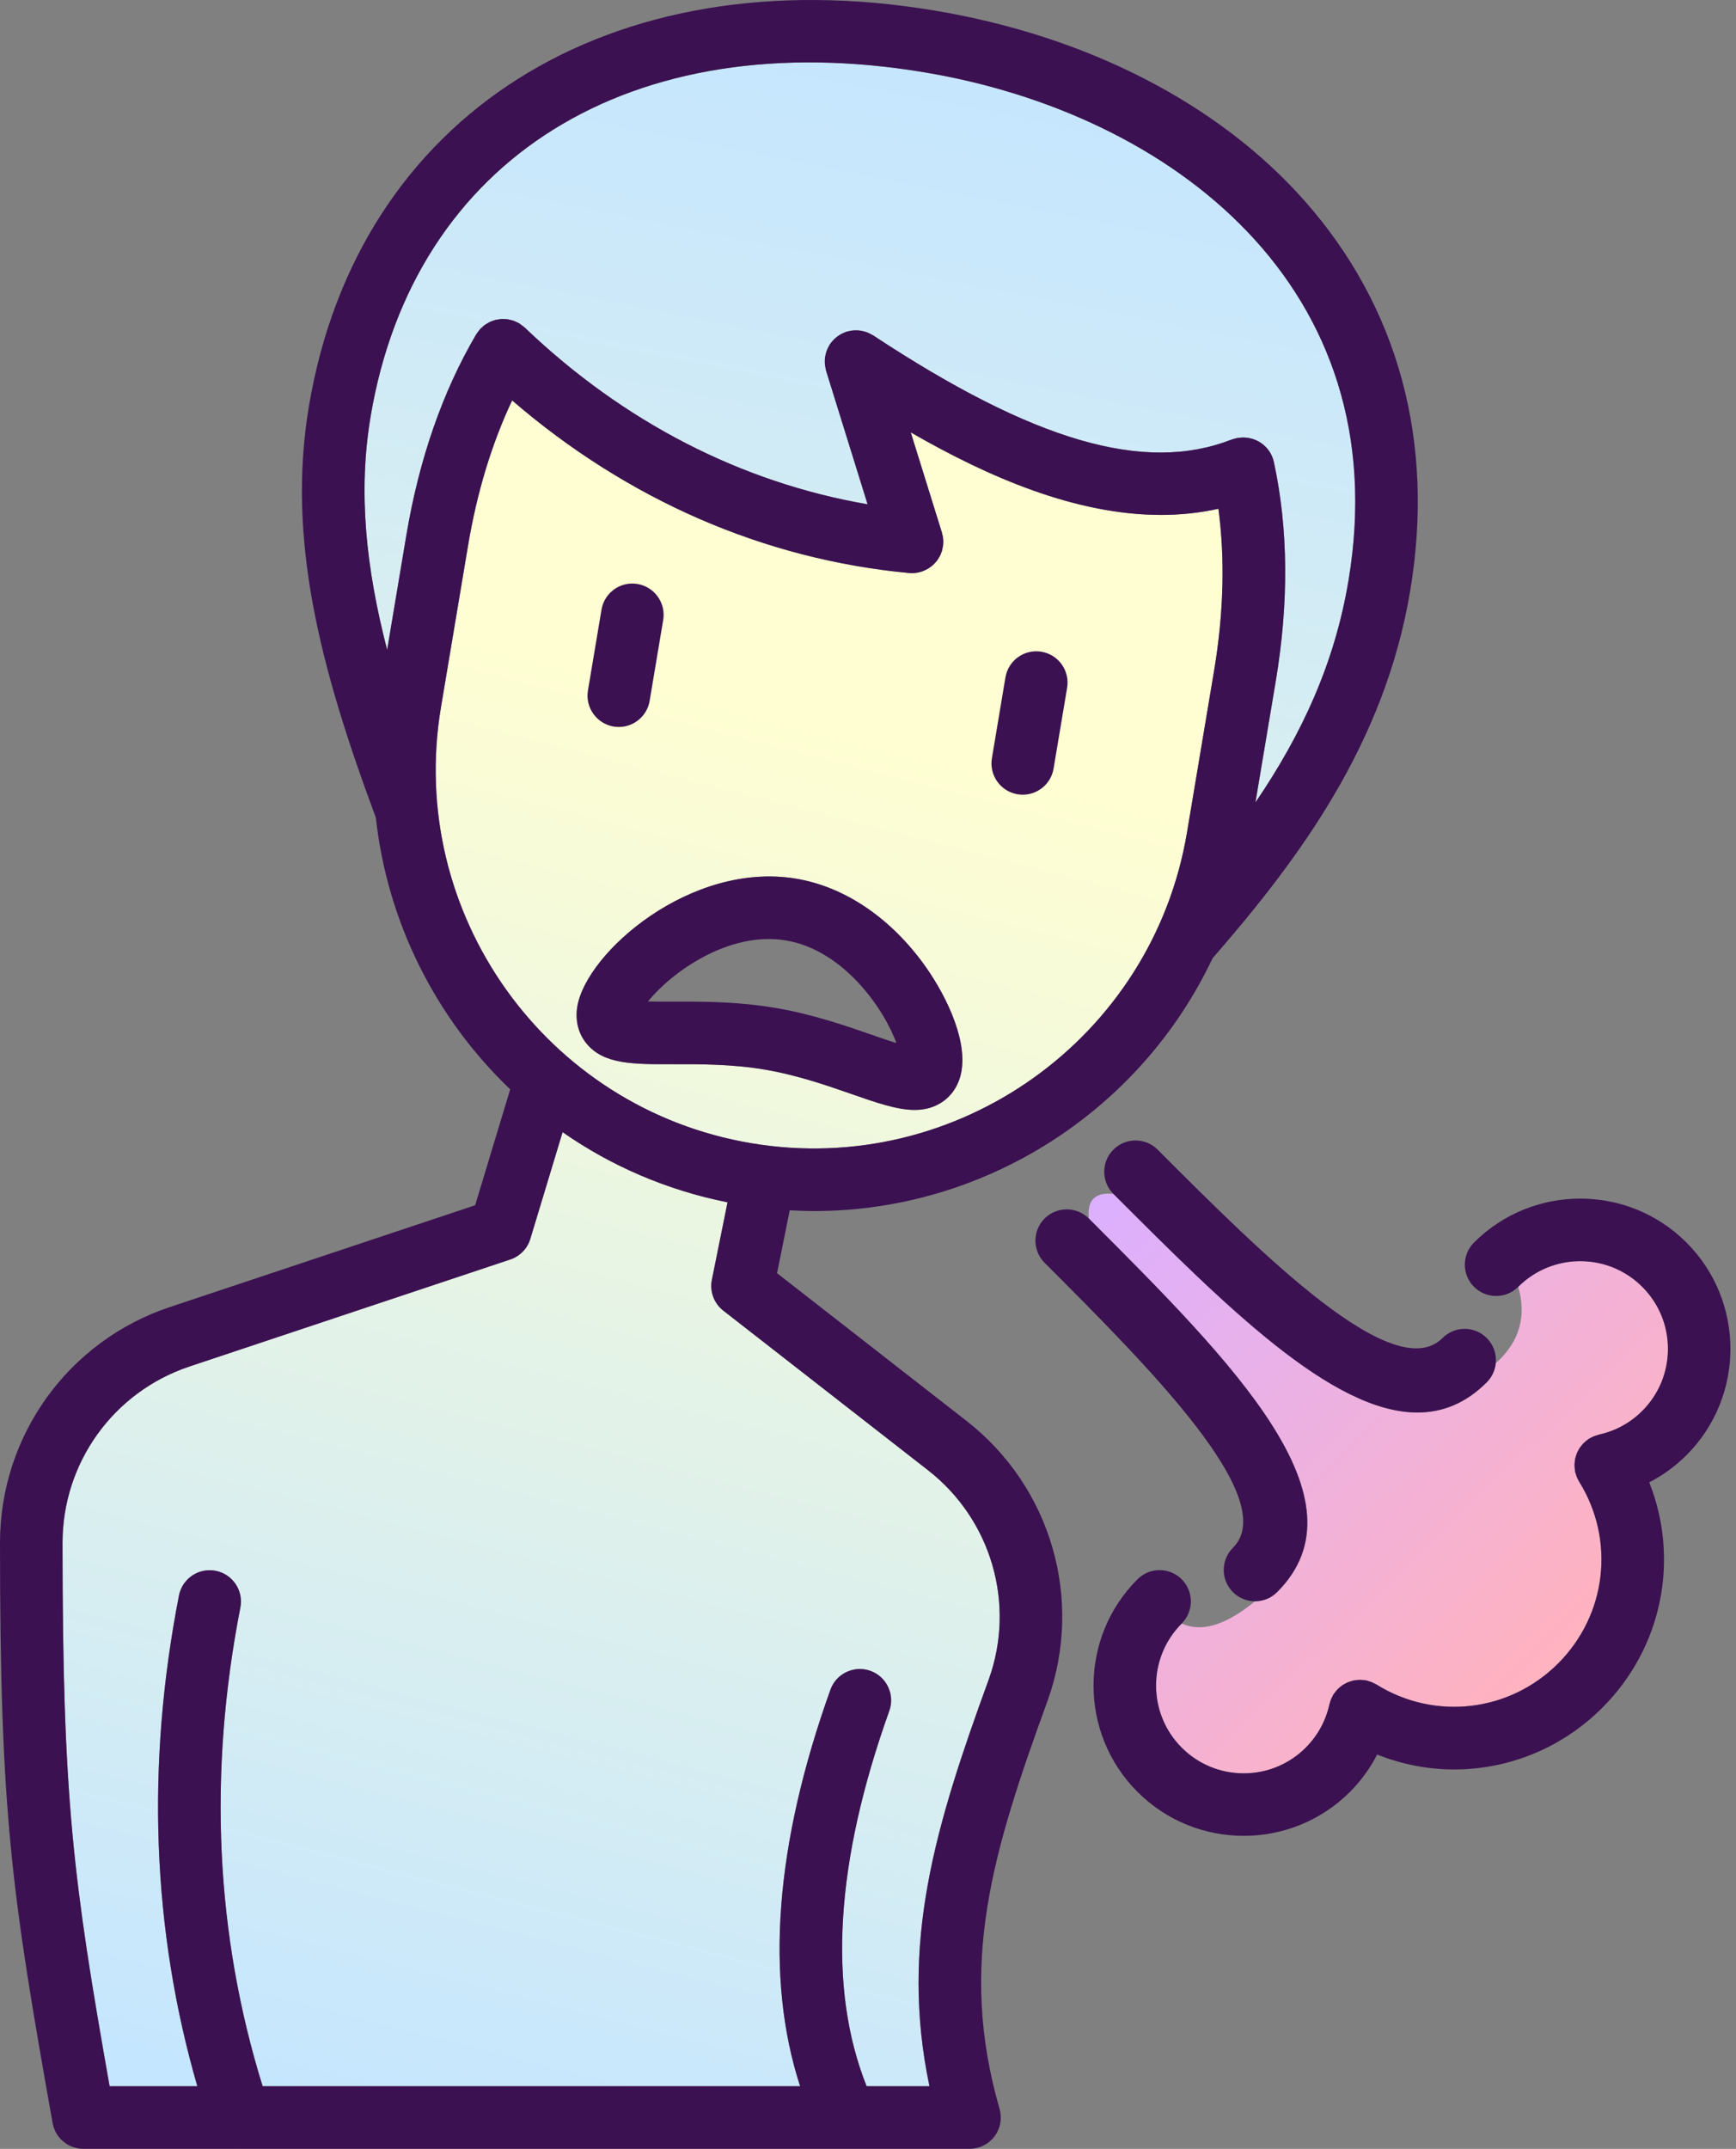
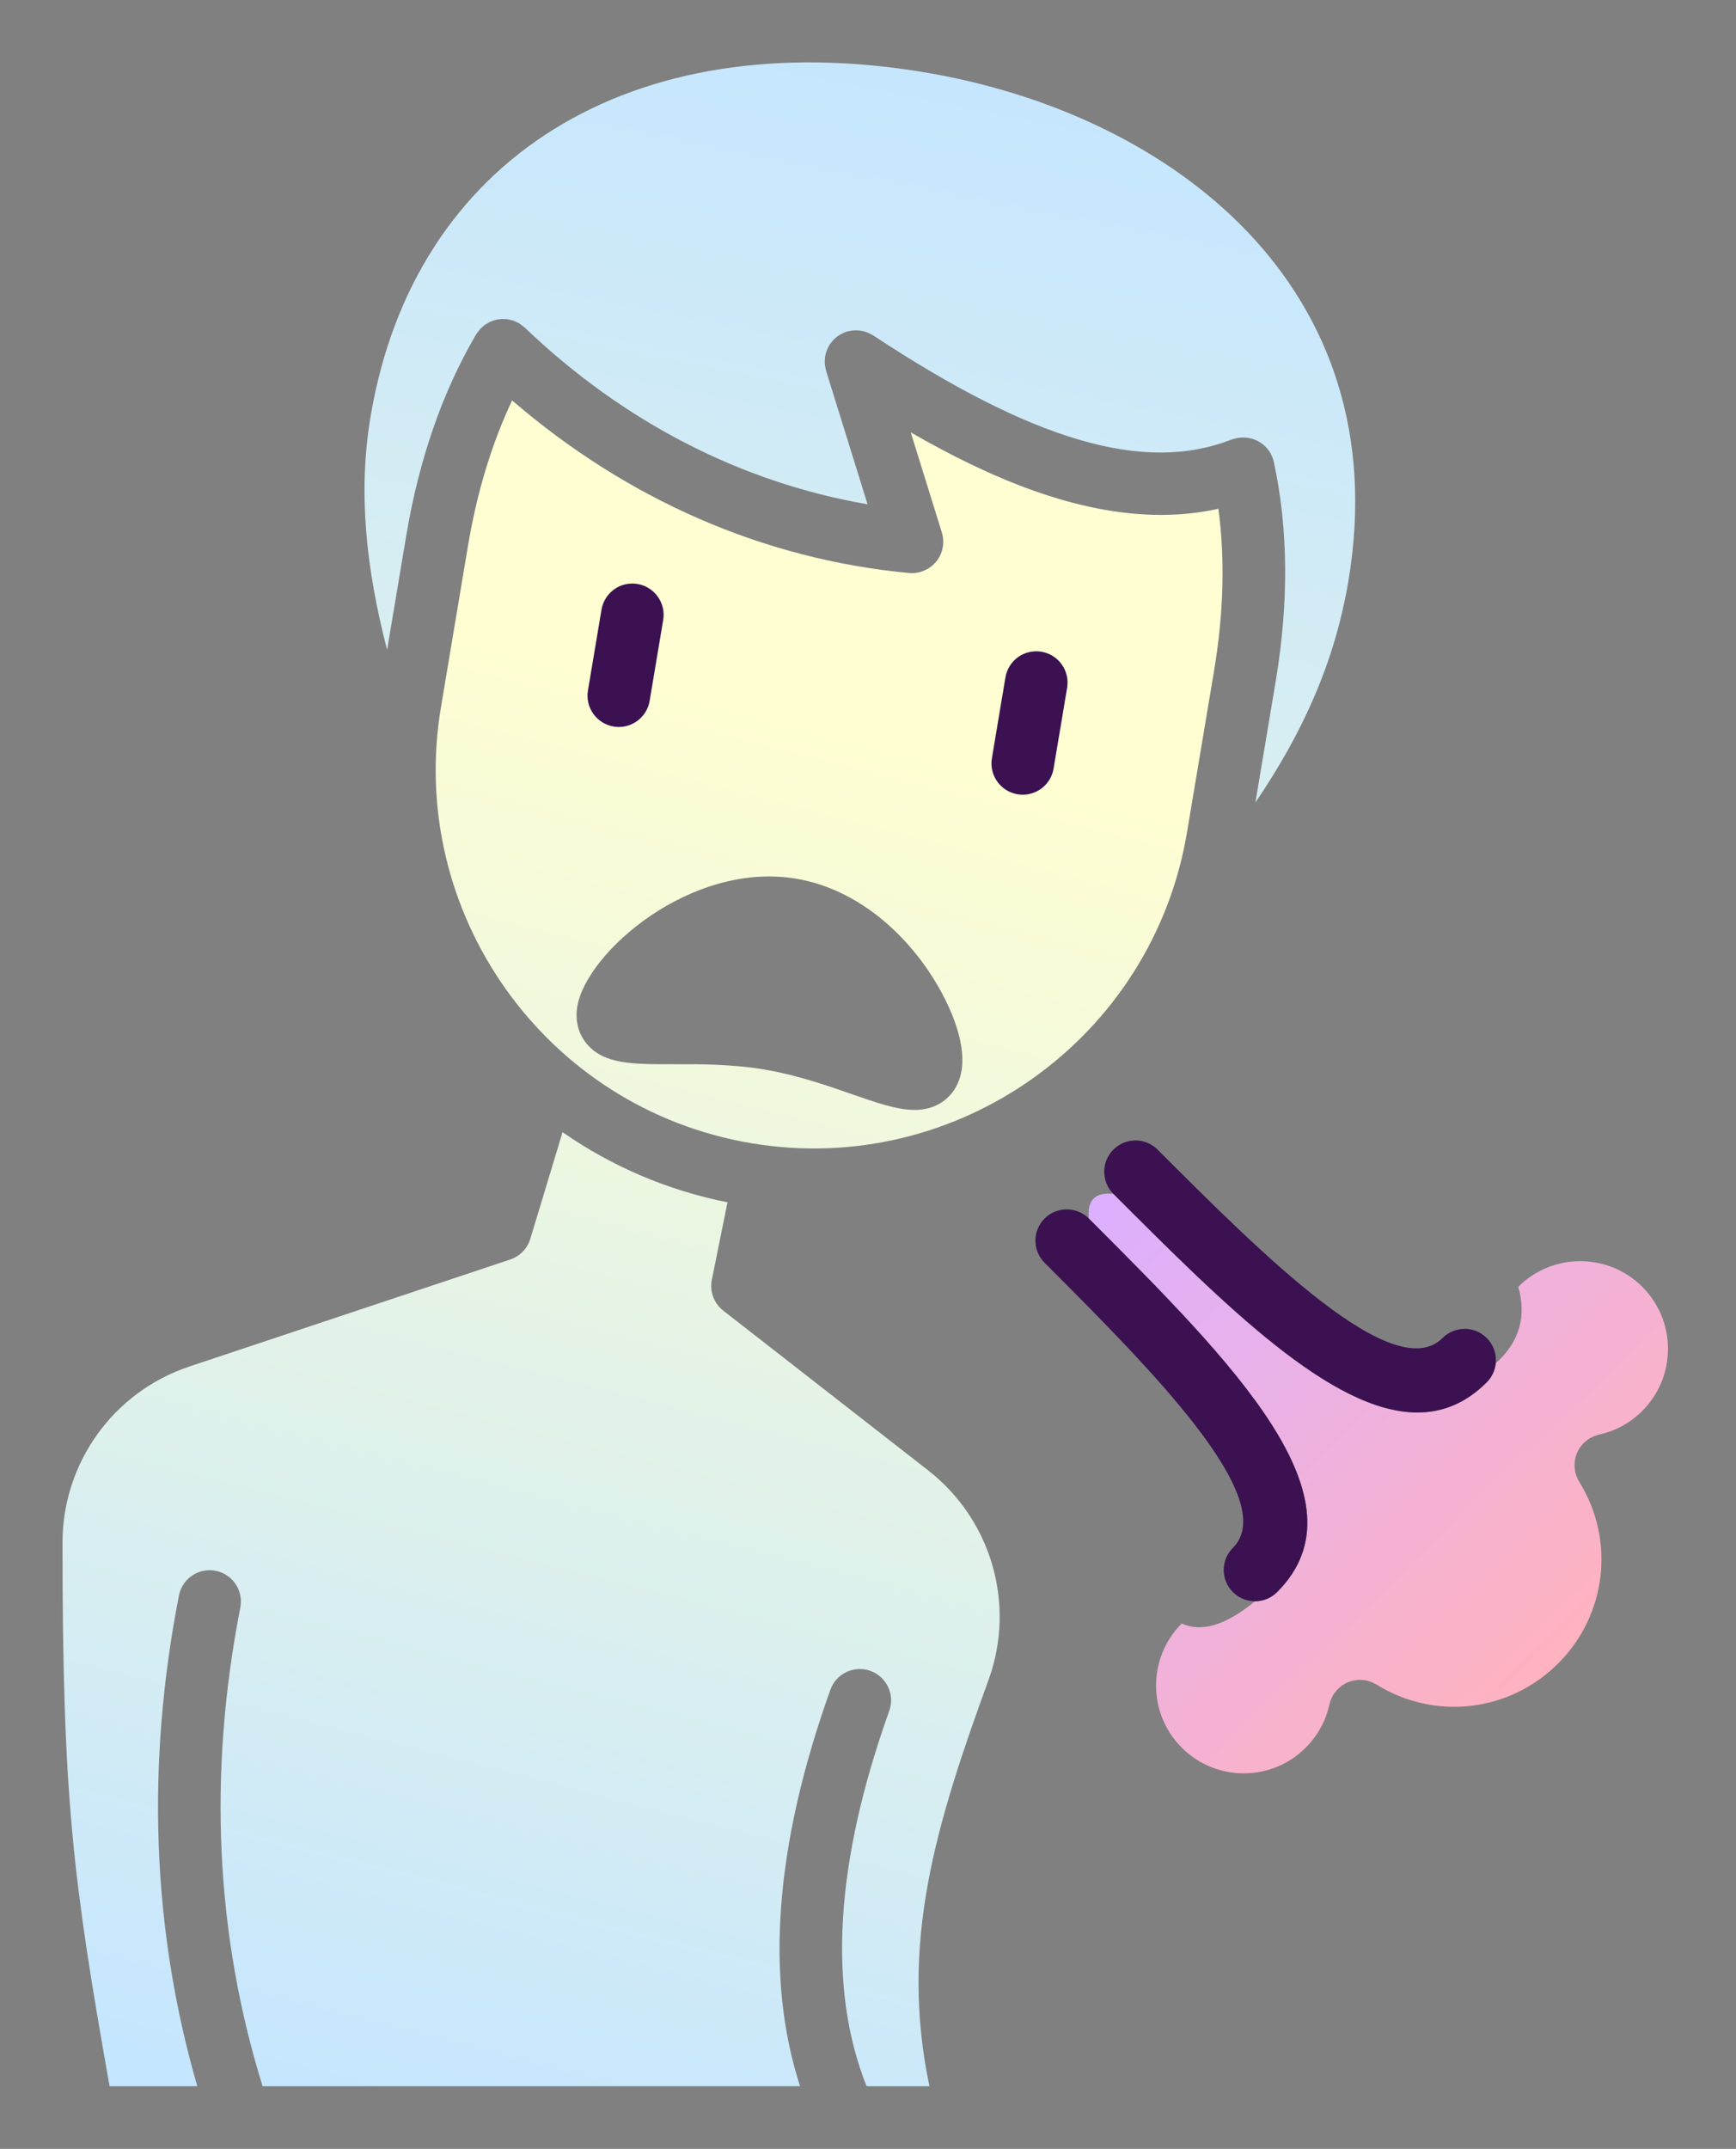
<svg xmlns="http://www.w3.org/2000/svg" width="97" height="120" viewBox="0 0 97 120" fill="none">
  <rect x="0" y="0" width="97" height="120" fill="#808080" stroke="none" />
  <path d="M51.866 82.115C55.39 84.869 56.752 89.551 55.258 93.752C52.271 101.939 50.252 108.52 51.933 116.504H48.421C46.241 111.029 46.664 103.985 49.688 95.541C50.013 94.633 49.54 93.632 48.632 93.307C47.724 92.982 46.723 93.454 46.398 94.363C43.301 103.009 42.736 110.441 44.705 116.504H14.672C12.04 108.028 11.617 99.042 13.428 89.77C13.613 88.823 12.995 87.905 12.048 87.72C11.1 87.535 10.183 88.152 9.998 89.1C8.148 98.571 8.498 107.777 11.024 116.504H6.122C4.088 105.001 3.492 100.477 3.492 86.153C3.492 81.68 6.343 77.724 10.586 76.31L28.509 70.336C29.048 70.156 29.465 69.727 29.63 69.184L31.433 63.224C34.13 65.103 37.242 66.462 40.649 67.142L39.775 71.468C39.644 72.117 39.892 72.785 40.414 73.192L51.866 82.115Z" fill="url(#paint0_linear_50_443)" />
  <path d="M75.345 32.426C74.569 37.057 72.743 40.992 70.146 44.814L71.281 38.04C72.018 33.642 71.983 29.525 71.177 25.803C70.982 24.902 70.127 24.325 69.227 24.45C69.192 24.454 69.158 24.456 69.123 24.462C69.115 24.464 69.107 24.463 69.099 24.465C69.069 24.471 69.043 24.484 69.014 24.492C68.944 24.51 68.873 24.524 68.803 24.551C63.941 26.443 57.767 24.648 48.787 18.729C48.762 18.712 48.735 18.703 48.71 18.688C48.66 18.659 48.609 18.632 48.555 18.607C48.502 18.583 48.449 18.56 48.394 18.541C48.343 18.524 48.292 18.509 48.239 18.497C48.181 18.483 48.125 18.47 48.066 18.462C48.012 18.455 47.958 18.451 47.903 18.448C47.845 18.446 47.788 18.445 47.73 18.448C47.675 18.451 47.621 18.458 47.566 18.466C47.506 18.475 47.447 18.487 47.389 18.502C47.361 18.509 47.334 18.51 47.306 18.519C47.281 18.527 47.259 18.541 47.234 18.55C47.176 18.57 47.121 18.594 47.066 18.621C47.016 18.645 46.967 18.671 46.92 18.699C46.871 18.729 46.826 18.761 46.78 18.795C46.733 18.831 46.688 18.867 46.645 18.906C46.606 18.942 46.569 18.981 46.533 19.021C46.491 19.068 46.451 19.116 46.414 19.167C46.399 19.188 46.38 19.204 46.366 19.226C46.351 19.249 46.342 19.274 46.328 19.298C46.297 19.352 46.268 19.406 46.242 19.462C46.22 19.512 46.199 19.562 46.181 19.613C46.162 19.668 46.146 19.723 46.133 19.779C46.12 19.834 46.108 19.888 46.1 19.942C46.092 19.999 46.088 20.056 46.086 20.113C46.083 20.169 46.083 20.225 46.086 20.281C46.089 20.336 46.095 20.392 46.104 20.448C46.113 20.508 46.125 20.566 46.14 20.624C46.147 20.652 46.148 20.679 46.157 20.707L48.476 28.162C41.42 26.947 34.843 23.572 29.321 18.294C29.315 18.289 29.308 18.285 29.302 18.28C29.259 18.239 29.209 18.206 29.16 18.169C29.113 18.134 29.068 18.095 29.018 18.065C29.011 18.061 29.006 18.055 28.998 18.05C28.959 18.027 28.917 18.014 28.876 17.994C28.82 17.967 28.764 17.937 28.706 17.916C28.648 17.895 28.588 17.883 28.529 17.868C28.479 17.856 28.431 17.841 28.381 17.833C28.315 17.823 28.248 17.821 28.182 17.819C28.137 17.817 28.092 17.812 28.047 17.814C27.98 17.817 27.915 17.827 27.849 17.837C27.804 17.844 27.758 17.849 27.714 17.859C27.649 17.874 27.588 17.897 27.526 17.919C27.482 17.935 27.438 17.948 27.395 17.967C27.331 17.996 27.27 18.033 27.209 18.07C27.174 18.092 27.137 18.11 27.102 18.134C27.036 18.181 26.977 18.237 26.917 18.293C26.895 18.314 26.871 18.329 26.85 18.35C26.846 18.354 26.844 18.359 26.84 18.363C26.79 18.416 26.747 18.478 26.703 18.539C26.677 18.575 26.647 18.61 26.623 18.648C26.618 18.656 26.611 18.663 26.606 18.671C24.729 21.865 23.415 25.643 22.702 29.899L21.63 36.292C20.447 31.725 19.997 27.492 20.705 23.268C23.124 8.841 35.283 1.296 51.676 4.042C65.439 6.349 78.095 16.02 75.345 32.426Z" fill="url(#paint1_linear_50_443)" />
  <path d="M68.079 28.411C67.021 28.646 65.95 28.755 64.872 28.755C60.127 28.755 55.259 26.666 50.888 24.145L52.625 29.73C52.626 29.732 52.627 29.734 52.627 29.737L52.629 29.74C52.634 29.759 52.635 29.778 52.64 29.797C52.666 29.889 52.688 29.982 52.697 30.078C52.709 30.184 52.708 30.289 52.7 30.393C52.699 30.403 52.701 30.413 52.7 30.423C52.7 30.423 52.7 30.424 52.7 30.424C52.694 30.484 52.678 30.541 52.666 30.599C52.656 30.652 52.65 30.706 52.635 30.757C52.626 30.787 52.611 30.814 52.6 30.844C52.574 30.919 52.547 30.994 52.51 31.064C52.495 31.094 52.474 31.12 52.457 31.149C52.418 31.214 52.38 31.278 52.334 31.337C52.306 31.372 52.273 31.403 52.242 31.436C52.2 31.483 52.158 31.53 52.11 31.572C52.074 31.604 52.033 31.631 51.993 31.66C51.944 31.697 51.895 31.733 51.842 31.764C51.801 31.788 51.758 31.807 51.715 31.828C51.655 31.857 51.595 31.884 51.531 31.906C51.513 31.912 51.498 31.922 51.479 31.928C51.439 31.941 51.399 31.946 51.359 31.956C51.325 31.964 51.293 31.973 51.258 31.979C51.158 31.996 51.059 32.007 50.959 32.007C50.952 32.007 50.946 32.006 50.939 32.006C50.892 32.005 50.844 32.004 50.796 31.999C42.678 31.236 35.056 27.911 28.615 22.361C27.483 24.757 26.653 27.474 26.15 30.476L24.637 39.504C22.71 50.997 30.493 61.915 41.986 63.843C53.479 65.768 64.396 57.984 66.323 46.49L67.836 37.463C68.376 34.236 68.452 31.204 68.079 28.411ZM53.724 59.8C53.591 60.592 53.168 61.235 52.531 61.612C52.09 61.874 51.62 61.982 51.106 61.982C50.124 61.982 48.984 61.585 47.59 61.099C46.223 60.623 44.523 60.03 42.702 59.725C40.881 59.42 39.079 59.426 37.634 59.43C35.38 59.435 33.761 59.443 32.795 58.305C32.316 57.741 32.125 56.994 32.258 56.203C32.764 53.185 38.611 48.083 44.488 49.07C47.106 49.509 49.593 51.143 51.489 53.67C52.719 55.31 54.043 57.9 53.724 59.8Z" fill="url(#paint2_linear_50_443)" />
  <path d="M91.763 78.791C91.097 79.457 90.263 79.914 89.349 80.113C89.314 80.121 89.283 80.136 89.249 80.146C89.187 80.163 89.126 80.181 89.066 80.205C89.007 80.229 88.953 80.258 88.898 80.287C88.866 80.305 88.832 80.316 88.8 80.336C88.787 80.344 88.776 80.356 88.763 80.364C88.707 80.401 88.656 80.443 88.605 80.486C88.567 80.518 88.528 80.548 88.493 80.583C88.448 80.627 88.41 80.675 88.371 80.724C88.338 80.763 88.305 80.802 88.277 80.843C88.241 80.896 88.213 80.952 88.183 81.008C88.161 81.05 88.136 81.091 88.118 81.135C88.091 81.197 88.072 81.263 88.052 81.329C88.04 81.369 88.026 81.409 88.017 81.45C88.002 81.518 87.996 81.587 87.989 81.657C87.985 81.701 87.979 81.743 87.978 81.787C87.977 81.852 87.984 81.917 87.99 81.983C87.994 82.033 87.998 82.083 88.007 82.134C88.011 82.154 88.01 82.173 88.014 82.193C88.027 82.252 88.048 82.307 88.067 82.363C88.075 82.389 88.081 82.416 88.091 82.442C88.134 82.555 88.186 82.663 88.25 82.763C90.261 86.019 89.775 90.181 87.063 92.894C84.344 95.612 80.17 96.096 76.91 94.069C76.882 94.051 76.851 94.042 76.822 94.026C76.763 93.994 76.704 93.962 76.641 93.937C76.585 93.914 76.528 93.898 76.47 93.881C76.434 93.871 76.4 93.854 76.362 93.846C76.346 93.842 76.33 93.843 76.313 93.84C76.25 93.828 76.186 93.823 76.122 93.818C76.07 93.814 76.018 93.808 75.966 93.809C75.908 93.81 75.852 93.817 75.795 93.824C75.738 93.83 75.682 93.835 75.627 93.846C75.573 93.858 75.521 93.876 75.467 93.893C75.414 93.909 75.361 93.924 75.31 93.945C75.255 93.969 75.203 93.999 75.15 94.028C75.106 94.052 75.061 94.075 75.019 94.103C74.966 94.138 74.918 94.179 74.87 94.22C74.832 94.252 74.793 94.282 74.758 94.317C74.714 94.36 74.676 94.409 74.637 94.457C74.603 94.499 74.569 94.539 74.539 94.584C74.528 94.6 74.514 94.613 74.503 94.63C74.478 94.67 74.464 94.713 74.443 94.754C74.42 94.797 74.397 94.84 74.378 94.886C74.348 94.958 74.326 95.031 74.307 95.105C74.3 95.13 74.288 95.154 74.282 95.18C74.083 96.094 73.625 96.929 72.96 97.594C72.034 98.52 70.803 99.03 69.495 99.03C68.186 99.03 66.955 98.52 66.029 97.594C64.118 95.684 64.118 92.575 66.029 90.664C67.079 91.144 68.41 90.827 70.126 89.421C70.573 89.421 71.02 89.25 71.361 88.909C76.531 83.739 68.909 76.117 60.84 68.047C60.732 67.022 61.191 66.563 62.216 66.671C68.455 72.91 74.425 78.88 79.203 78.88C80.605 78.88 81.905 78.365 83.078 77.192C83.387 76.883 83.549 76.485 83.578 76.08L83.59 76.121C84.953 74.883 85.287 73.447 84.833 71.86C86.743 69.95 89.853 69.95 91.763 71.86C92.689 72.786 93.199 74.017 93.199 75.326C93.199 76.635 92.689 77.865 91.763 78.791Z" fill="url(#paint3_linear_50_443)" />
-   <path d="M94.233 69.389C90.96 66.116 85.634 66.116 82.36 69.389C81.678 70.072 81.678 71.178 82.36 71.861C83.043 72.543 84.149 72.543 84.832 71.861C86.742 69.95 89.852 69.95 91.762 71.861C92.688 72.786 93.197 74.017 93.197 75.326C93.197 76.635 92.688 77.865 91.762 78.791C91.096 79.457 90.261 79.914 89.347 80.113C89.312 80.121 89.282 80.136 89.248 80.146C89.186 80.163 89.125 80.181 89.065 80.206C89.006 80.229 88.952 80.258 88.897 80.287C88.865 80.305 88.831 80.316 88.799 80.336C88.785 80.344 88.775 80.356 88.762 80.364C88.705 80.401 88.654 80.443 88.603 80.486C88.566 80.518 88.526 80.548 88.492 80.583C88.447 80.627 88.409 80.675 88.369 80.724C88.337 80.763 88.304 80.802 88.275 80.844C88.24 80.896 88.211 80.952 88.182 81.008C88.159 81.05 88.135 81.091 88.117 81.135C88.09 81.197 88.071 81.263 88.051 81.329C88.039 81.37 88.025 81.409 88.016 81.451C88.001 81.518 87.995 81.588 87.988 81.657C87.984 81.701 87.978 81.743 87.977 81.787C87.976 81.852 87.982 81.917 87.988 81.983C87.993 82.033 87.996 82.083 88.006 82.134C88.009 82.154 88.008 82.173 88.012 82.193C88.025 82.252 88.047 82.307 88.066 82.363C88.074 82.389 88.08 82.416 88.09 82.442C88.133 82.555 88.185 82.663 88.249 82.763C90.26 86.019 89.774 90.181 87.061 92.894C84.343 95.612 80.168 96.096 76.909 94.069C76.88 94.051 76.85 94.042 76.821 94.026C76.762 93.994 76.703 93.962 76.639 93.937C76.583 93.914 76.526 93.898 76.469 93.881C76.432 93.871 76.399 93.854 76.361 93.846C76.344 93.842 76.329 93.843 76.312 93.84C76.249 93.828 76.185 93.823 76.121 93.818C76.069 93.814 76.016 93.808 75.965 93.809C75.907 93.81 75.85 93.817 75.793 93.824C75.737 93.83 75.681 93.835 75.626 93.846C75.572 93.858 75.519 93.876 75.466 93.893C75.413 93.909 75.36 93.924 75.309 93.946C75.254 93.969 75.202 93.999 75.149 94.028C75.104 94.052 75.059 94.075 75.017 94.103C74.965 94.138 74.917 94.179 74.868 94.22C74.831 94.252 74.792 94.282 74.757 94.317C74.713 94.36 74.675 94.409 74.635 94.457C74.602 94.499 74.567 94.539 74.537 94.584C74.526 94.601 74.512 94.614 74.502 94.63C74.477 94.67 74.463 94.713 74.441 94.754C74.419 94.797 74.396 94.84 74.377 94.886C74.347 94.958 74.325 95.031 74.305 95.105C74.298 95.13 74.287 95.154 74.281 95.18C74.081 96.094 73.624 96.929 72.959 97.595C72.033 98.52 70.802 99.03 69.493 99.03C68.184 99.03 66.954 98.52 66.028 97.595C64.117 95.684 64.117 92.575 66.028 90.664C66.71 89.981 66.71 88.875 66.028 88.193C65.346 87.51 64.239 87.51 63.557 88.193C60.283 91.466 60.283 96.792 63.557 100.066C65.193 101.702 67.343 102.521 69.493 102.521C71.643 102.521 73.793 101.702 75.43 100.066C76.046 99.449 76.555 98.745 76.949 97.982C78.341 98.534 79.799 98.814 81.252 98.814C84.272 98.814 87.26 97.638 89.532 95.365C92.899 91.999 93.855 87.064 92.152 82.78C92.914 82.386 93.617 81.878 94.233 81.262C97.507 77.989 97.507 72.663 94.233 69.389Z" fill="#3B1151" />
  <path d="M79.198 78.88C80.6 78.88 81.9 78.365 83.073 77.192C83.755 76.51 83.755 75.403 83.073 74.721C82.391 74.038 81.284 74.038 80.602 74.721C77.902 77.421 70.572 70.089 64.682 64.2C64 63.517 62.893 63.517 62.211 64.2C61.529 64.882 61.529 65.988 62.211 66.671C68.45 72.91 74.42 78.88 79.198 78.88Z" fill="#3B1151" />
  <path d="M68.889 86.438C68.206 87.12 68.206 88.227 68.889 88.909C69.23 89.25 69.677 89.421 70.124 89.421C70.572 89.421 71.019 89.25 71.36 88.909C76.53 83.739 68.908 76.117 60.839 68.047C60.156 67.365 59.05 67.365 58.367 68.047C57.685 68.73 57.685 69.836 58.367 70.519C64.257 76.409 71.588 83.739 68.889 86.438Z" fill="#3B1151" />
  <path d="M34.287 40.573C34.385 40.589 34.482 40.597 34.578 40.597C35.416 40.597 36.156 39.992 36.299 39.138L37.056 34.624C37.215 33.673 36.573 32.772 35.621 32.612C34.667 32.451 33.769 33.095 33.609 34.047L32.852 38.56C32.693 39.512 33.335 40.413 34.287 40.573Z" fill="#3B1151" />
  <path d="M58.192 36.395C57.238 36.234 56.339 36.878 56.179 37.829L55.423 42.343C55.263 43.295 55.905 44.196 56.857 44.355C56.955 44.371 57.052 44.379 57.148 44.379C57.986 44.379 58.726 43.775 58.869 42.921L59.626 38.407C59.785 37.455 59.143 36.554 58.192 36.395Z" fill="#3B1151" />
-   <path d="M72.876 11.194C68.079 5.784 60.757 2.02 52.256 0.596C34.049 -2.458 19.987 6.424 17.26 22.691C16.023 30.073 17.857 37.222 21.001 45.66C21.639 51.505 24.355 56.868 28.508 60.833L26.549 67.306L9.484 72.994C3.811 74.885 0 80.173 0 86.153C0 101.355 0.658 105.73 2.939 118.558C3.088 119.392 3.813 119.999 4.66 119.999H13.39C13.392 119.999 13.395 120 13.397 120C13.399 120 13.402 119.999 13.404 119.999H47.273C47.275 119.999 47.276 120 47.278 120C47.278 120 47.279 119.999 47.28 119.999H54.172C54.721 119.999 55.238 119.741 55.568 119.303C55.898 118.864 56.003 118.296 55.851 117.768C53.538 109.743 55.416 103.523 58.549 94.936C60.552 89.302 58.732 83.043 54.019 79.36L43.418 71.1L44.127 67.587C44.583 67.613 45.039 67.63 45.492 67.63C55.053 67.63 63.728 62.029 67.752 53.514C72.661 47.88 77.372 41.492 78.794 33.004C80.19 24.676 78.143 17.134 72.876 11.194ZM51.869 82.115C55.393 84.869 56.754 89.551 55.261 93.752C52.274 101.939 50.255 108.521 51.935 116.504H48.423C46.244 111.029 46.667 103.985 49.691 95.541C50.016 94.633 49.543 93.632 48.635 93.307C47.726 92.982 46.726 93.454 46.4 94.363C43.304 103.009 42.739 110.441 44.708 116.504H14.675C12.043 108.028 11.62 99.042 13.431 89.77C13.616 88.823 12.998 87.905 12.051 87.72C11.103 87.535 10.186 88.152 10.001 89.1C8.15 98.571 8.501 107.777 11.027 116.504H6.125C4.091 105.001 3.495 100.477 3.495 86.153C3.495 81.68 6.346 77.724 10.589 76.31L28.512 70.336C29.05 70.156 29.468 69.727 29.632 69.184L31.436 63.224C34.132 65.103 37.245 66.462 40.652 67.142L39.778 71.468C39.647 72.117 39.894 72.785 40.417 73.192L51.869 82.115ZM41.987 63.843C30.494 61.915 22.711 50.997 24.638 39.504L26.151 30.476C26.654 27.474 27.484 24.757 28.616 22.361C35.057 27.911 42.679 31.236 50.797 31.999C50.846 32.004 50.893 32.005 50.94 32.006C50.947 32.006 50.954 32.007 50.961 32.007C51.06 32.007 51.16 31.996 51.26 31.979C51.294 31.973 51.327 31.963 51.36 31.956C51.4 31.946 51.44 31.94 51.48 31.928C51.499 31.922 51.514 31.912 51.532 31.906C51.596 31.884 51.656 31.857 51.717 31.828C51.759 31.807 51.802 31.788 51.843 31.764C51.896 31.733 51.945 31.697 51.994 31.66C52.034 31.631 52.075 31.604 52.111 31.572C52.159 31.53 52.201 31.482 52.244 31.436C52.274 31.403 52.307 31.372 52.335 31.337C52.381 31.278 52.419 31.214 52.458 31.149C52.475 31.12 52.496 31.094 52.511 31.064C52.548 30.994 52.575 30.919 52.602 30.843C52.612 30.814 52.627 30.787 52.636 30.757C52.651 30.706 52.657 30.652 52.667 30.599C52.679 30.541 52.695 30.484 52.701 30.424C52.701 30.424 52.701 30.423 52.701 30.423C52.702 30.413 52.7 30.403 52.701 30.392C52.709 30.289 52.71 30.184 52.699 30.078C52.689 29.981 52.667 29.889 52.641 29.797C52.636 29.778 52.636 29.759 52.63 29.74L52.629 29.737C52.628 29.734 52.627 29.732 52.627 29.73L50.889 24.145C55.26 26.666 60.128 28.755 64.873 28.755C65.951 28.755 67.022 28.646 68.08 28.411C68.453 31.204 68.377 34.236 67.837 37.463L66.324 46.49C64.397 57.984 53.48 65.768 41.987 63.843ZM75.348 32.426C74.571 37.057 72.746 40.992 70.148 44.814L71.284 38.04C72.021 33.642 71.985 29.525 71.179 25.803C70.984 24.902 70.129 24.325 69.229 24.45C69.194 24.455 69.16 24.456 69.125 24.462C69.117 24.464 69.109 24.463 69.101 24.465C69.072 24.471 69.046 24.485 69.016 24.492C68.946 24.51 68.875 24.524 68.806 24.551C63.943 26.443 57.77 24.648 48.789 18.729C48.765 18.712 48.738 18.703 48.713 18.689C48.662 18.659 48.611 18.632 48.558 18.607C48.505 18.583 48.451 18.561 48.397 18.542C48.346 18.524 48.294 18.51 48.241 18.497C48.184 18.483 48.127 18.471 48.069 18.462C48.015 18.455 47.961 18.451 47.905 18.448C47.847 18.446 47.79 18.445 47.732 18.448C47.678 18.451 47.623 18.458 47.568 18.466C47.508 18.475 47.45 18.487 47.391 18.502C47.363 18.509 47.336 18.511 47.309 18.519C47.283 18.527 47.261 18.541 47.236 18.55C47.179 18.57 47.123 18.595 47.069 18.621C47.018 18.645 46.969 18.671 46.922 18.699C46.874 18.729 46.828 18.761 46.783 18.795C46.736 18.831 46.69 18.867 46.647 18.907C46.608 18.943 46.572 18.981 46.535 19.021C46.493 19.068 46.453 19.116 46.417 19.167C46.401 19.188 46.383 19.204 46.368 19.226C46.353 19.249 46.345 19.275 46.331 19.298C46.299 19.352 46.271 19.406 46.245 19.462C46.222 19.512 46.201 19.562 46.183 19.613C46.164 19.668 46.149 19.723 46.135 19.779C46.122 19.834 46.11 19.888 46.103 19.943C46.094 19.999 46.091 20.056 46.088 20.113C46.086 20.169 46.085 20.225 46.088 20.281C46.091 20.337 46.098 20.392 46.106 20.448C46.115 20.508 46.127 20.566 46.142 20.625C46.149 20.652 46.15 20.679 46.159 20.707L48.478 28.162C41.422 26.947 34.845 23.572 29.323 18.294C29.317 18.289 29.311 18.285 29.305 18.28C29.261 18.239 29.211 18.206 29.163 18.169C29.116 18.134 29.07 18.095 29.02 18.065C29.013 18.061 29.008 18.055 29.001 18.051C28.961 18.027 28.919 18.014 28.878 17.994C28.822 17.967 28.767 17.937 28.708 17.916C28.65 17.895 28.59 17.883 28.531 17.868C28.482 17.856 28.433 17.841 28.383 17.833C28.317 17.823 28.251 17.821 28.184 17.819C28.139 17.817 28.094 17.812 28.049 17.814C27.982 17.817 27.917 17.827 27.852 17.838C27.806 17.845 27.761 17.849 27.716 17.859C27.652 17.874 27.59 17.897 27.528 17.919C27.484 17.935 27.44 17.948 27.398 17.967C27.333 17.996 27.273 18.033 27.212 18.07C27.176 18.092 27.139 18.11 27.105 18.135C27.039 18.181 26.979 18.237 26.919 18.293C26.898 18.314 26.873 18.329 26.852 18.35C26.849 18.354 26.846 18.359 26.843 18.363C26.792 18.416 26.75 18.478 26.706 18.539C26.679 18.575 26.649 18.61 26.626 18.648C26.62 18.656 26.613 18.663 26.608 18.672C24.731 21.866 23.417 25.643 22.704 29.899L21.633 36.292C20.45 31.726 20 27.492 20.707 23.268C23.126 8.842 35.285 1.296 51.678 4.043C65.441 6.349 78.097 16.02 75.348 32.426Z" fill="#3B1151" />
-   <path d="M44.49 49.07C38.613 48.083 32.766 53.185 32.26 56.203C32.127 56.994 32.318 57.741 32.797 58.305C33.763 59.443 35.382 59.435 37.636 59.43C39.081 59.426 40.883 59.42 42.704 59.725C44.525 60.03 46.225 60.623 47.592 61.099C48.986 61.585 50.126 61.982 51.108 61.982C51.622 61.982 52.092 61.873 52.533 61.612C53.17 61.235 53.593 60.592 53.726 59.8C54.045 57.9 52.721 55.31 51.491 53.67C49.595 51.143 47.108 49.509 44.49 49.07ZM48.742 57.798C47.251 57.279 45.395 56.632 43.282 56.278C41.426 55.967 39.685 55.934 38.219 55.934C38.016 55.934 37.817 55.935 37.625 55.935C37.166 55.937 36.651 55.938 36.207 55.925C37.43 54.394 40.65 51.972 43.912 52.517C47.173 53.064 49.428 56.404 50.085 58.251C49.661 58.119 49.176 57.95 48.742 57.798Z" fill="#3B1151" />
  <defs>
    <linearGradient id="paint0_linear_50_443" x1="23.098" y1="118.781" x2="43.303" y2="39.5" gradientUnits="userSpaceOnUse">
      <stop stop-color="#C5E6FF" />
      <stop offset="1" stop-color="#FFFED2" />
    </linearGradient>
    <linearGradient id="paint1_linear_50_443" x1="52.908" y1="3.265" x2="30.196" y2="117.596" gradientUnits="userSpaceOnUse">
      <stop stop-color="#C5E6FF" />
      <stop offset="1" stop-color="#FFFED2" />
    </linearGradient>
    <linearGradient id="paint2_linear_50_443" x1="25.585" y1="119.414" x2="45.789" y2="40.133" gradientUnits="userSpaceOnUse">
      <stop stop-color="#C5E6FF" />
      <stop offset="1" stop-color="#FFFED2" />
    </linearGradient>
    <linearGradient id="paint3_linear_50_443" x1="61.51" y1="66.811" x2="86.498" y2="92.561" gradientUnits="userSpaceOnUse">
      <stop stop-color="#DCB0FF" />
      <stop offset="1" stop-color="#FFB2C0" />
    </linearGradient>
  </defs>
</svg>